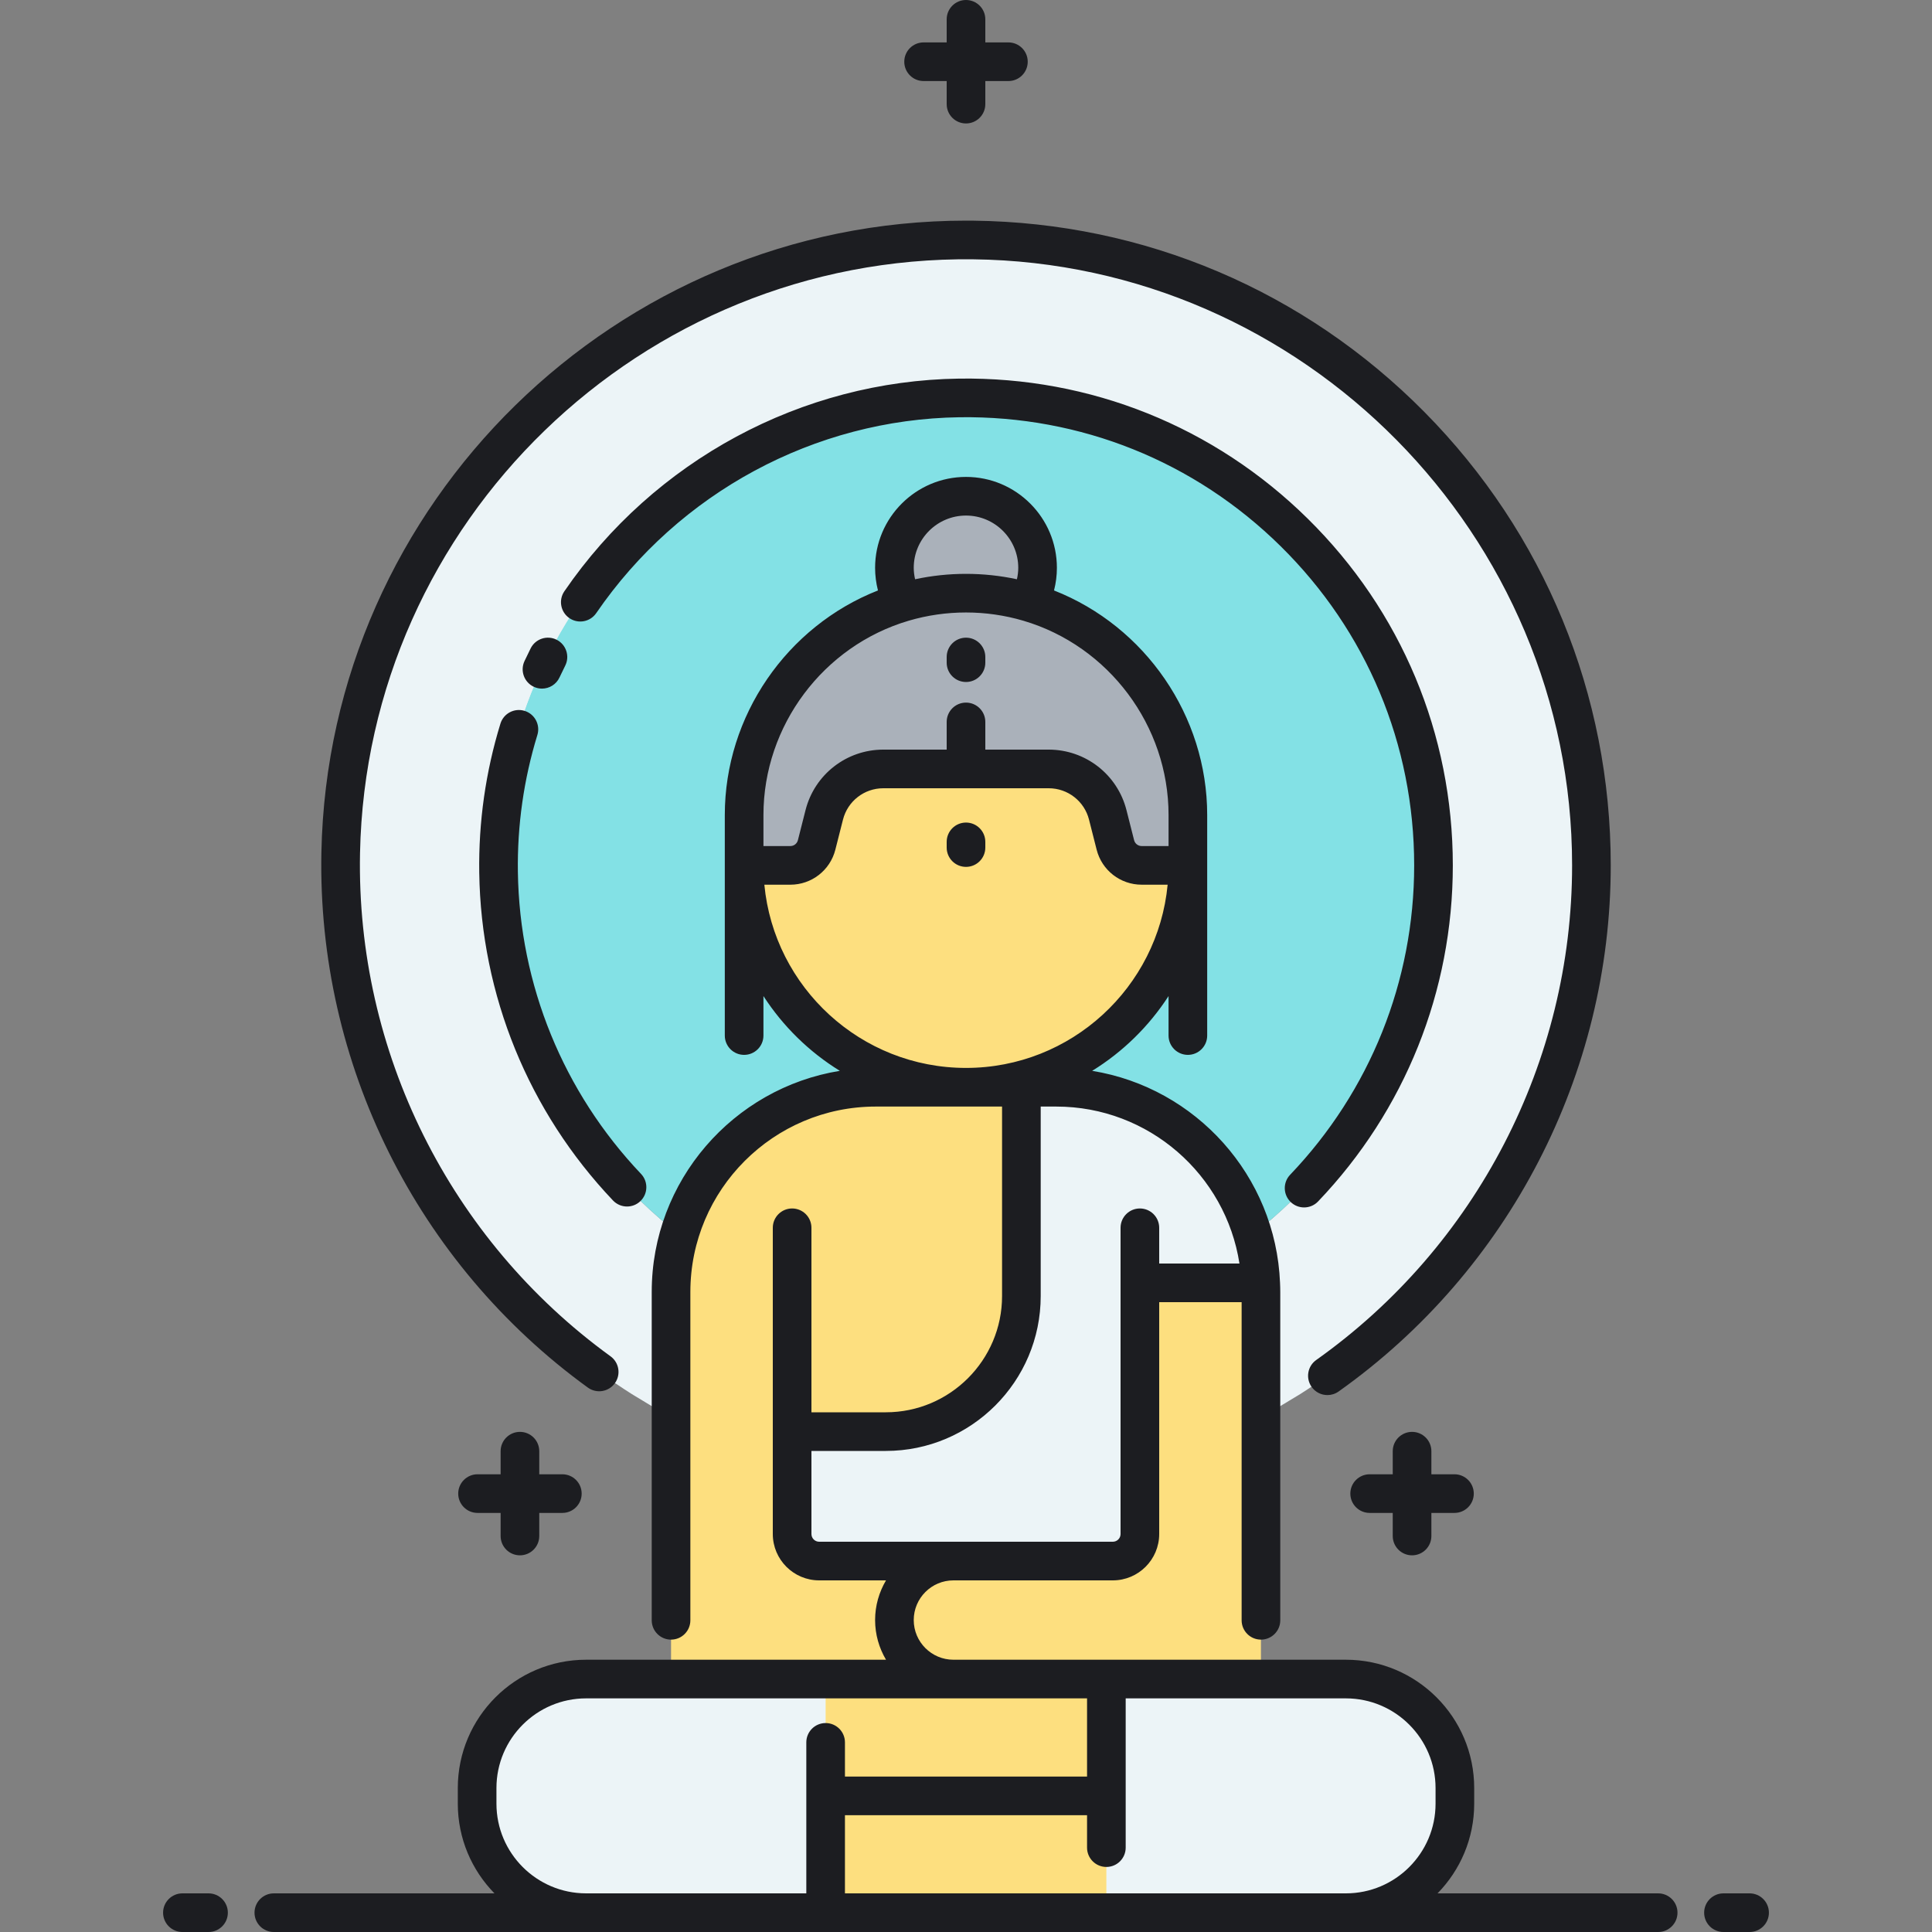
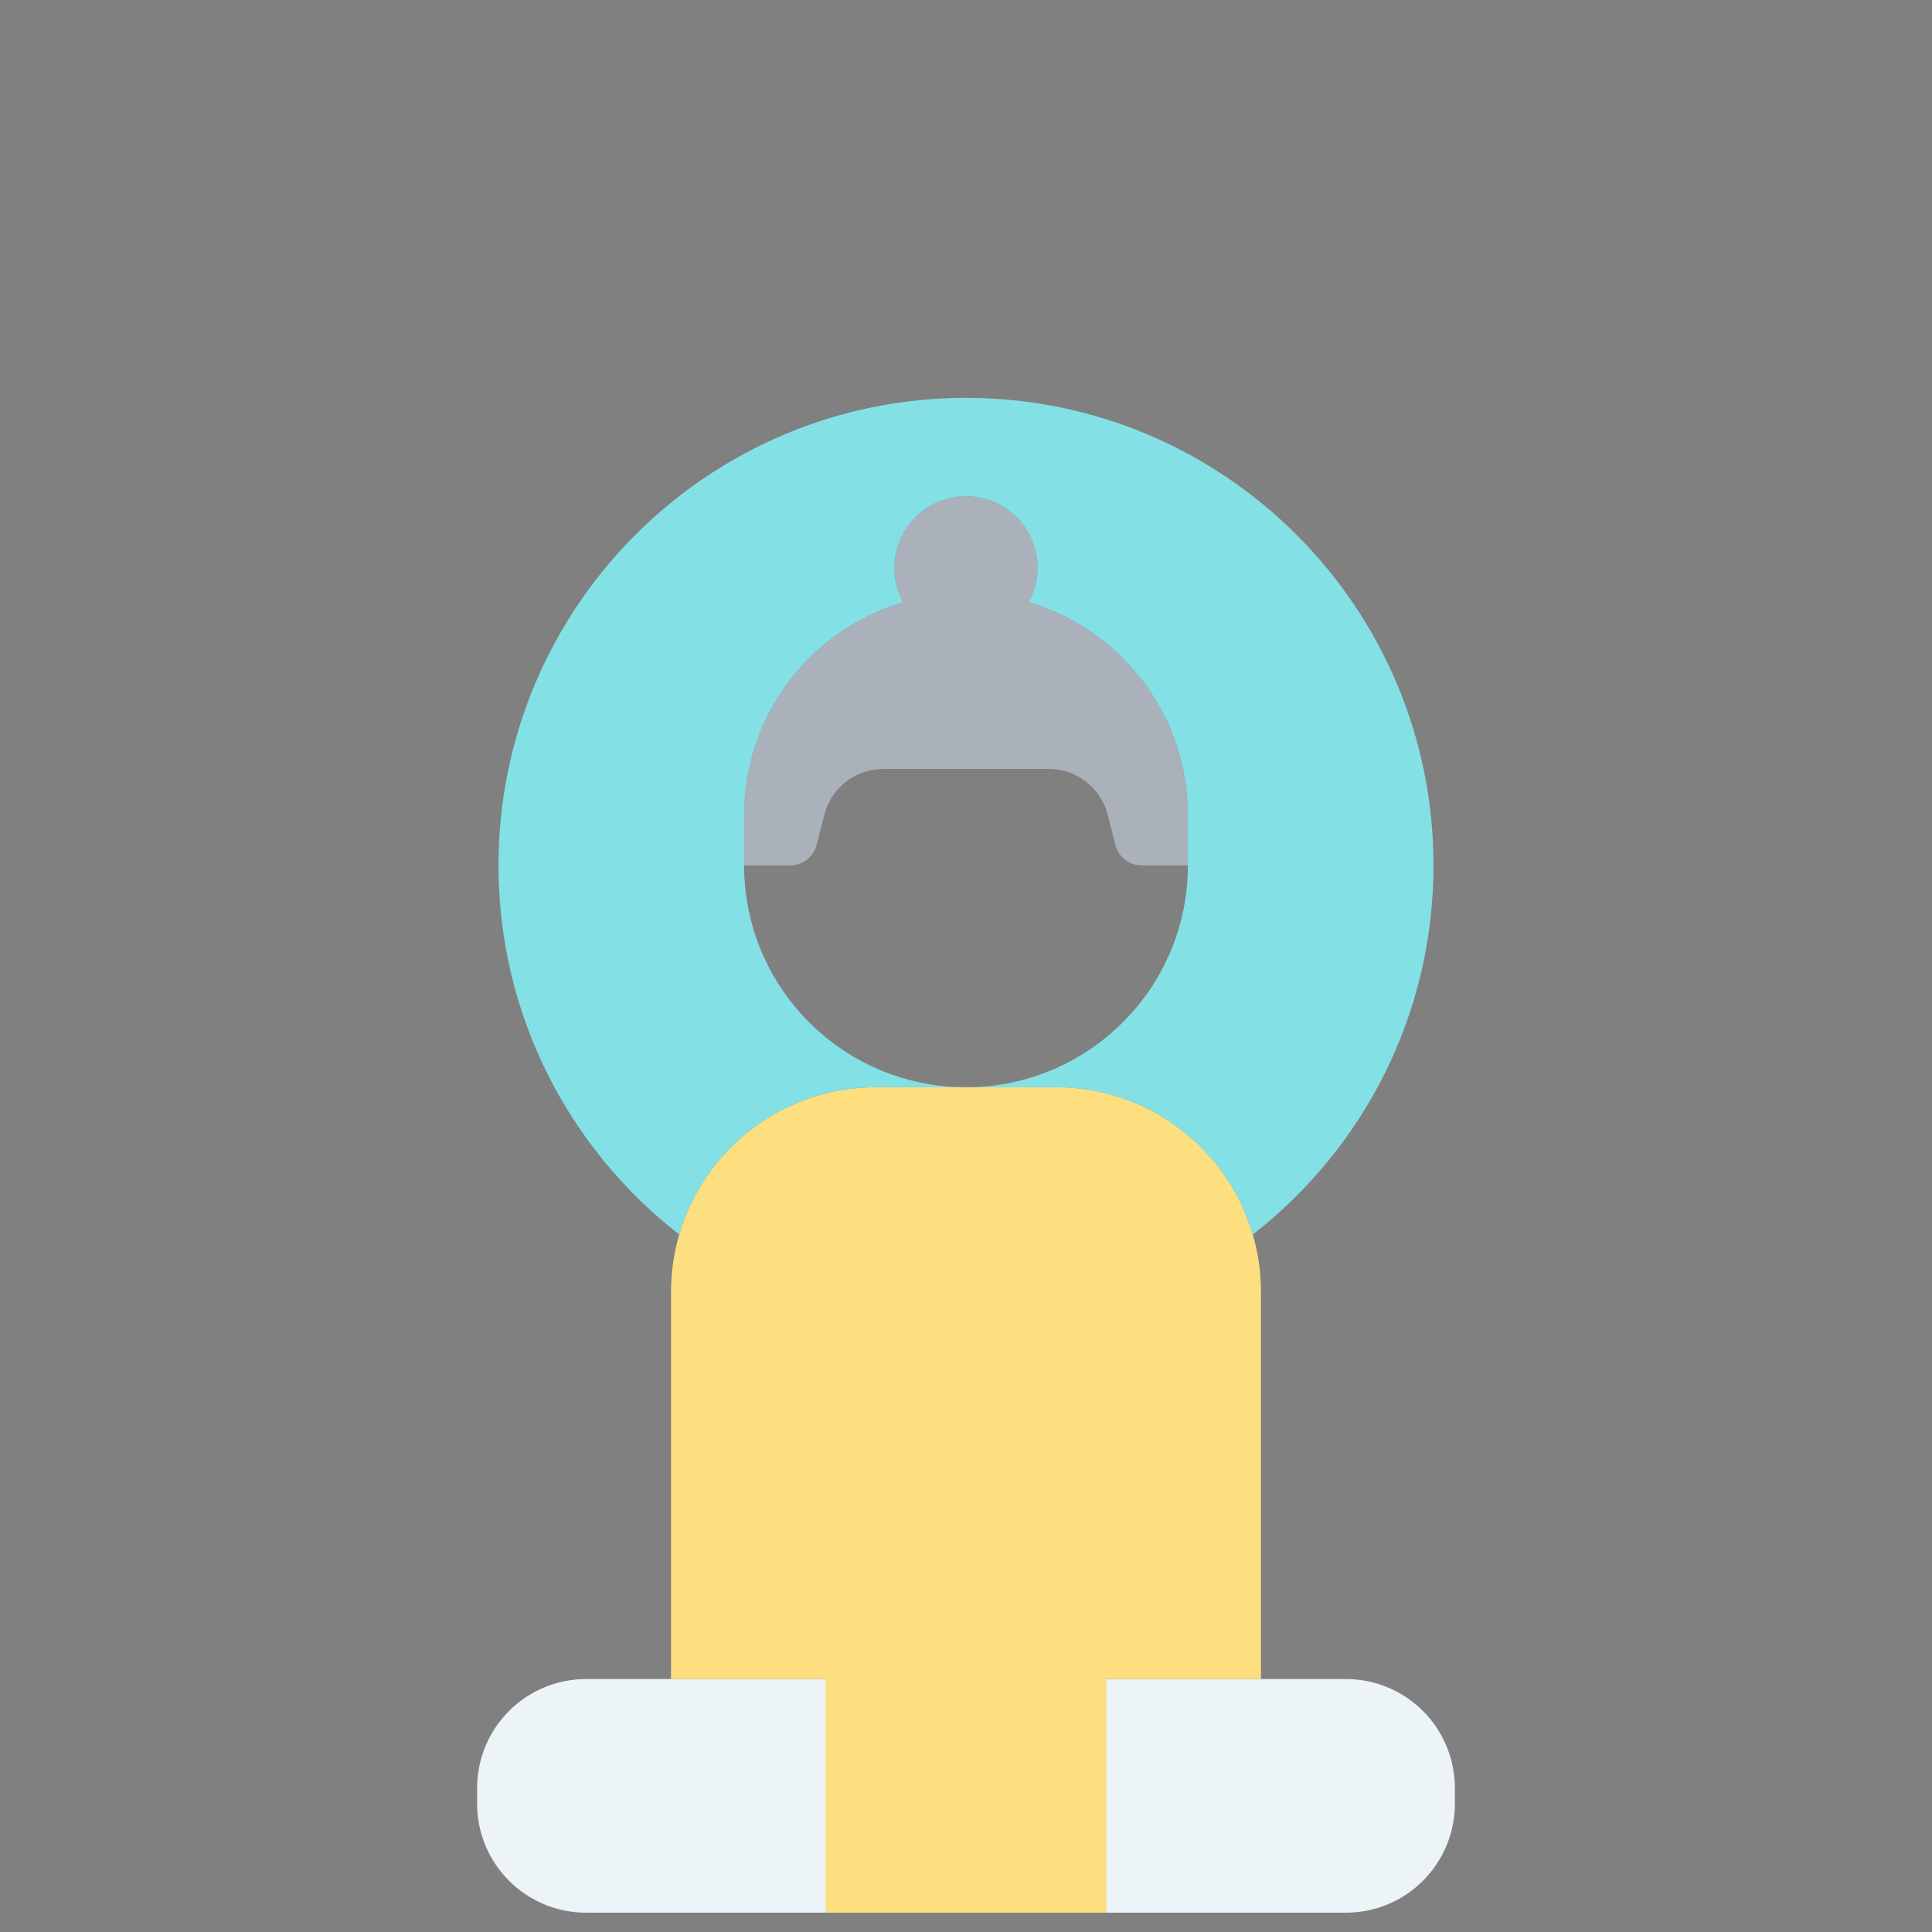
<svg xmlns="http://www.w3.org/2000/svg" version="1.1" id="Layer_1" x="0px" y="0px" viewBox="0 0 500 500" style="enable-background:new 0 0 500 500;" xml:space="preserve">
  <rect x="0" y="0" width="500" height="500" fill="#808080" stroke="none" />
  <style type="text/css"> .st0{fill:#FDDF7F;} .st1{fill:#ECF4F7;} .st2{fill:#83E1E5;} .st3{fill:#1C1D21;} .st4{fill:#AAB1BA;} </style>
  <g>
    <path class="st1" d="M348.314,495H151.686c-15.578,0-28.207-12.629-28.207-28.207v-4.049c0-15.578,12.629-28.207,28.207-28.207 h196.628c15.578,0,28.207,12.629,28.207,28.207v4.049C376.521,482.371,363.893,495,348.314,495z" />
  </g>
  <g>
    <path class="st0" d="M273.356,281.378h-46.711c-29.259,0-52.978,23.719-52.978,52.978v100.181h40.005V495h72.656v-60.463h40.005 V334.356C326.333,305.097,302.614,281.378,273.356,281.378z" />
  </g>
  <g>
-     <path class="st1" d="M411.858,223.957c0-88.756-71.438-160.826-159.952-161.847c-88.544-1.022-161.987,70.047-163.732,158.58 c-1.162,58.946,29.199,110.882,75.363,140.111l0,0l5.4,3.263c1.427,0.863,3.063,1.318,4.731,1.318V360.8v-26.445 c0-5.158,0.751-10.137,2.125-14.851c-28.021-21.794-46.21-55.632-46.766-93.747c-0.971-66.521,52.721-121.847,119.243-122.776 c67.613-0.945,122.718,53.58,122.718,120.975c0,38.848-18.317,73.41-46.778,95.547c-6.421-22.028-26.753-38.125-50.854-38.125 h-9.022v54.039c0,19.376-15.707,35.083-35.083,35.083H205V397c0,3.866,3.134,7,7,7h76c3.866,0,7-3.134,7-7v-65h31.274l0.06,2.356 V360.8v4.581c1.668,0,3.304-0.456,4.731-1.318l5.4-3.263l0,0C381.772,332.112,411.858,281.551,411.858,223.957z" />
-   </g>
+     </g>
  <g>
    <path class="st4" d="M266.25,155.847c1.449-2.641,2.276-5.671,2.276-8.896c0-10.231-8.294-18.525-18.525-18.525 s-18.525,8.294-18.525,18.525c0,3.225,0.827,6.255,2.276,8.896c-23.796,7.011-41.171,29.007-41.171,55.074v13.036h11.967 c3.208,0,6.006-2.177,6.795-5.286l1.976-7.787c1.774-6.99,8.065-11.884,15.276-11.884H250h21.406 c7.211,0,13.502,4.894,15.276,11.884l1.976,7.787c0.789,3.109,3.588,5.286,6.795,5.286h11.967v-13.036 C307.421,184.854,290.046,162.858,266.25,155.847z" />
  </g>
  <g>
-     <path class="st0" d="M288.658,218.67l-1.976-7.787c-1.774-6.99-8.065-11.884-15.276-11.884H250h-21.406 c-7.211,0-13.502,4.894-15.276,11.884l-1.976,7.787c-0.789,3.109-3.588,5.286-6.795,5.286h-11.967 c0,31.713,25.708,57.421,57.421,57.421s57.421-25.708,57.421-57.421h-11.967C292.246,223.957,289.448,221.78,288.658,218.67z" />
-   </g>
+     </g>
  <g>
    <path class="st2" d="M370.987,223.957c0-66.82-54.168-120.987-120.987-120.987s-120.987,54.168-120.987,120.987 c0,38.849,18.318,73.412,46.779,95.548l0,0c6.423-22.027,26.751-38.127,50.852-38.127H250c-31.713,0-57.421-25.708-57.421-57.421 v-13.036c0-26.067,17.375-48.063,41.171-55.074c-1.449-2.641-2.276-5.671-2.276-8.896c0-10.231,8.294-18.525,18.525-18.525 s18.525,8.294,18.525,18.525c0,3.225-0.827,6.255-2.276,8.896c23.796,7.011,41.171,29.007,41.171,55.074v13.036 c0,31.713-25.708,57.421-57.421,57.421h23.356c24.101,0,44.429,16.1,50.852,38.127l0,0 C352.669,297.369,370.987,262.806,370.987,223.957z" />
  </g>
-   <path class="st3" d="M333.884,304.029c20.702-21.676,32.103-50.113,32.103-80.072c0-31.288-12.271-60.62-34.551-82.59 c-22.276-21.966-51.777-33.813-83.098-33.385c-37.476,0.524-72.628,19.474-94.034,50.692c-1.561,2.278-4.674,2.858-6.951,1.296 c-2.277-1.562-2.858-4.674-1.296-6.951c23.239-33.893,61.423-54.467,102.142-55.036c33.983-0.484,66.062,12.403,90.259,36.264 c24.201,23.865,37.529,55.725,37.529,89.711c0,32.544-12.384,63.434-34.872,86.979c-0.982,1.028-2.298,1.546-3.616,1.546 c-1.242,0-2.484-0.459-3.453-1.384C332.05,309.191,331.977,306.026,333.884,304.029z M138.152,177.742 c0.684,0.319,1.402,0.47,2.11,0.47c1.883,0,3.687-1.068,4.535-2.888c0.478-1.024,0.97-2.04,1.477-3.048 c1.24-2.467,0.246-5.473-2.221-6.713c-2.467-1.24-5.472-0.246-6.713,2.221c-0.551,1.096-1.085,2.2-1.604,3.313 C134.566,173.6,135.649,176.575,138.152,177.742z M129.509,187.28c-3.83,12.472-5.674,25.442-5.482,38.551 c0.463,31.707,12.758,61.843,34.62,84.857c0.983,1.035,2.303,1.556,3.626,1.556c1.236,0,2.475-0.456,3.443-1.375 c2.002-1.902,2.083-5.066,0.181-7.068c-20.126-21.187-31.444-48.929-31.871-78.116c-0.176-12.063,1.521-23.997,5.043-35.469 c0.811-2.64-0.672-5.437-3.312-6.248C133.116,183.159,130.32,184.641,129.509,187.28z M152.134,359.105 c2.235,1.621,5.361,1.125,6.983-1.112c1.622-2.235,1.124-5.362-1.112-6.983c-41.608-30.18-65.845-78.861-64.832-130.222 c1.689-85.729,72.852-154.672,158.675-153.679c85.473,0.986,155.01,71.348,155.01,156.848c0,50.743-24.755,98.596-66.22,128.009 c-2.252,1.598-2.783,4.719-1.186,6.971c0.975,1.375,2.517,2.108,4.083,2.108c1,0,2.01-0.299,2.888-0.922 c44.104-31.284,70.435-82.187,70.435-136.165c0-44.228-17.128-85.899-48.229-117.34c-31.076-31.416-72.508-48.998-116.666-49.507 c-0.652-0.008-1.291-0.011-1.94-0.011c-90.397,0-165.063,72.947-166.848,163.492C82.098,275.223,107.877,327.004,152.134,359.105z M365.44,402.517c2.761,0,5-2.239,5-5v-5.975h5.974c2.761,0,5-2.239,5-5s-2.239-5-5-5h-5.974v-5.975c0-2.761-2.239-5-5-5 s-5,2.239-5,5v5.975h-5.975c-2.761,0-5,2.239-5,5s2.239,5,5,5h5.975v5.975C360.44,400.278,362.679,402.517,365.44,402.517z M134.56,402.517c2.761,0,5-2.239,5-5v-5.975h5.975c2.761,0,5-2.239,5-5s-2.239-5-5-5h-5.975v-5.975c0-2.761-2.239-5-5-5 s-5,2.239-5,5v5.975h-5.974c-2.761,0-5,2.239-5,5s2.239,5,5,5h5.974v5.975C129.56,400.278,131.799,402.517,134.56,402.517z M239.025,20.975H245v5.975c0,2.761,2.239,5,5,5s5-2.239,5-5v-5.975h5.975c2.761,0,5-2.239,5-5s-2.239-5-5-5H255V5 c0-2.761-2.239-5-5-5s-5,2.239-5,5v5.975h-5.975c-2.761,0-5,2.239-5,5S236.264,20.975,239.025,20.975z M53.968,490h-6.76 c-2.761,0-5,2.239-5,5s2.239,5,5,5h6.76c2.761,0,5-2.239,5-5S56.729,490,53.968,490z M434.133,495c0,2.761-2.239,5-5,5h-80.818 h-8.748H160.434h-8.748H70.867c-2.761,0-5-2.239-5-5s2.239-5,5-5h57.098c-5.863-5.991-9.486-14.182-9.486-23.207v-4.049 c0-18.311,14.896-33.207,33.207-33.207h77.613c-1.782-3.016-2.824-6.519-2.824-10.268c0-3.75,1.042-7.253,2.824-10.269H212 c-6.617,0-12-5.383-12-12v-79.25c0-2.761,2.239-5,5-5s5,2.239,5,5v47.75h19.25c16.588,0,30.083-13.496,30.083-30.083v-49.039 h-32.689c-26.455,0-47.978,21.522-47.978,47.978v84.978c0,2.761-2.239,5-5,5s-5-2.239-5-5v-84.978 c0-28.805,21.119-52.762,48.685-57.223c-7.945-4.896-14.706-11.526-19.773-19.352V268c0,2.761-2.239,5-5,5s-5-2.239-5-5v-44.043 c0-0.002,0-0.003,0-0.005v-13.031c0-25.669,16.05-48.838,39.638-58.113c-0.49-1.908-0.742-3.877-0.742-5.857 c0-12.972,10.553-23.525,23.525-23.525s23.525,10.553,23.525,23.525c0,1.979-0.252,3.95-0.742,5.857 c23.587,9.275,39.638,32.443,39.638,58.113v13.036c0,0,0,0,0,0c0,0,0,0,0,0V268c0,2.761-2.239,5-5,5s-5-2.239-5-5v-10.219 c-5.067,7.826-11.828,14.456-19.773,19.352c26.809,4.339,47.508,27.12,48.625,54.865c0,0.001,0,0.002,0,0.002c0,0,0,0.001,0,0.001 c0.031,0.782,0.06,1.565,0.06,2.354v84.978c0,2.761-2.239,5-5,5s-5-2.239-5-5V337H300v60c0,6.617-5.383,12-12,12h-29.888h-11.369 c-5.662,0-10.269,4.606-10.269,10.269c0,5.662,4.606,10.268,10.269,10.268h11.369h90.203c18.311,0,33.207,14.896,33.207,33.207 v4.049c0,9.025-3.624,17.216-9.486,23.207h57.098C431.894,490,434.133,492.239,434.133,495z M236.475,146.951 c0,1,0.13,1.991,0.348,2.961c8.669-1.864,17.686-1.864,26.355,0c0.218-0.97,0.348-1.961,0.348-2.961 c0-7.458-6.067-13.525-13.525-13.525S236.475,139.493,236.475,146.951z M197.579,218.957h6.967c0.921,0,1.723-0.624,1.949-1.516 l1.976-7.787C210.81,200.437,219.084,194,228.594,194H245v-7.167c0-2.761,2.239-5,5-5s5,2.239,5,5V194h16.407 c9.508,0,17.783,6.437,20.122,15.653l1.976,7.787c0.227,0.893,1.028,1.516,1.949,1.516h6.967v-8.036 c0-23.083-15.455-43.758-37.584-50.277c-9.654-2.845-20.02-2.844-29.673,0c-22.129,6.52-37.584,27.194-37.584,50.277V218.957z M250,276.378c27.219,0,49.659-20.853,52.185-47.421h-6.731c-5.501,0-10.289-3.724-11.642-9.056l-1.976-7.787 c-1.212-4.777-5.501-8.113-10.43-8.113h-42.813c-4.929,0-9.217,3.336-10.43,8.113l-1.976,7.788 c-1.353,5.332-6.14,9.056-11.642,9.056h-6.731C200.342,255.525,222.782,276.378,250,276.378z M212,399h34.743h11.369H288 c1.103,0,2-0.897,2-2v-79.25c0-2.761,2.239-5,5-5s5,2.239,5,5V327h20.769c-3.55-22.976-23.459-40.622-47.413-40.622h-4.022v49.039 c0,22.102-17.981,40.083-40.083,40.083H210V397C210,398.103,210.897,399,212,399z M160.434,490h48.238v-39.076c0-2.761,2.239-5,5-5 s5,2.239,5,5v8.844h62.656v-20.232h-23.216h-11.369h-95.058c-12.796,0-23.207,10.411-23.207,23.207v4.049 c0,12.796,10.411,23.207,23.207,23.207H160.434z M348.314,490c12.796,0,23.207-10.411,23.207-23.207v-4.049 c0-12.796-10.411-23.207-23.207-23.207h-56.986v38.629c0,2.761-2.239,5-5,5s-5-2.239-5-5v-8.397h-62.656V490h120.895H348.314z M452.792,490h-6.76c-2.761,0-5,2.239-5,5s2.239,5,5,5h6.76c2.761,0,5-2.239,5-5S455.553,490,452.792,490z M250,176.5 c2.761,0,5-2.239,5-5v-1.47c0-2.761-2.239-5-5-5s-5,2.239-5,5v1.47C245,174.261,247.239,176.5,250,176.5z M255,219.348v-1.47 c0-2.761-2.239-5-5-5s-5,2.239-5,5v1.47c0,2.761,2.239,5,5,5S255,222.109,255,219.348z" />
</svg>